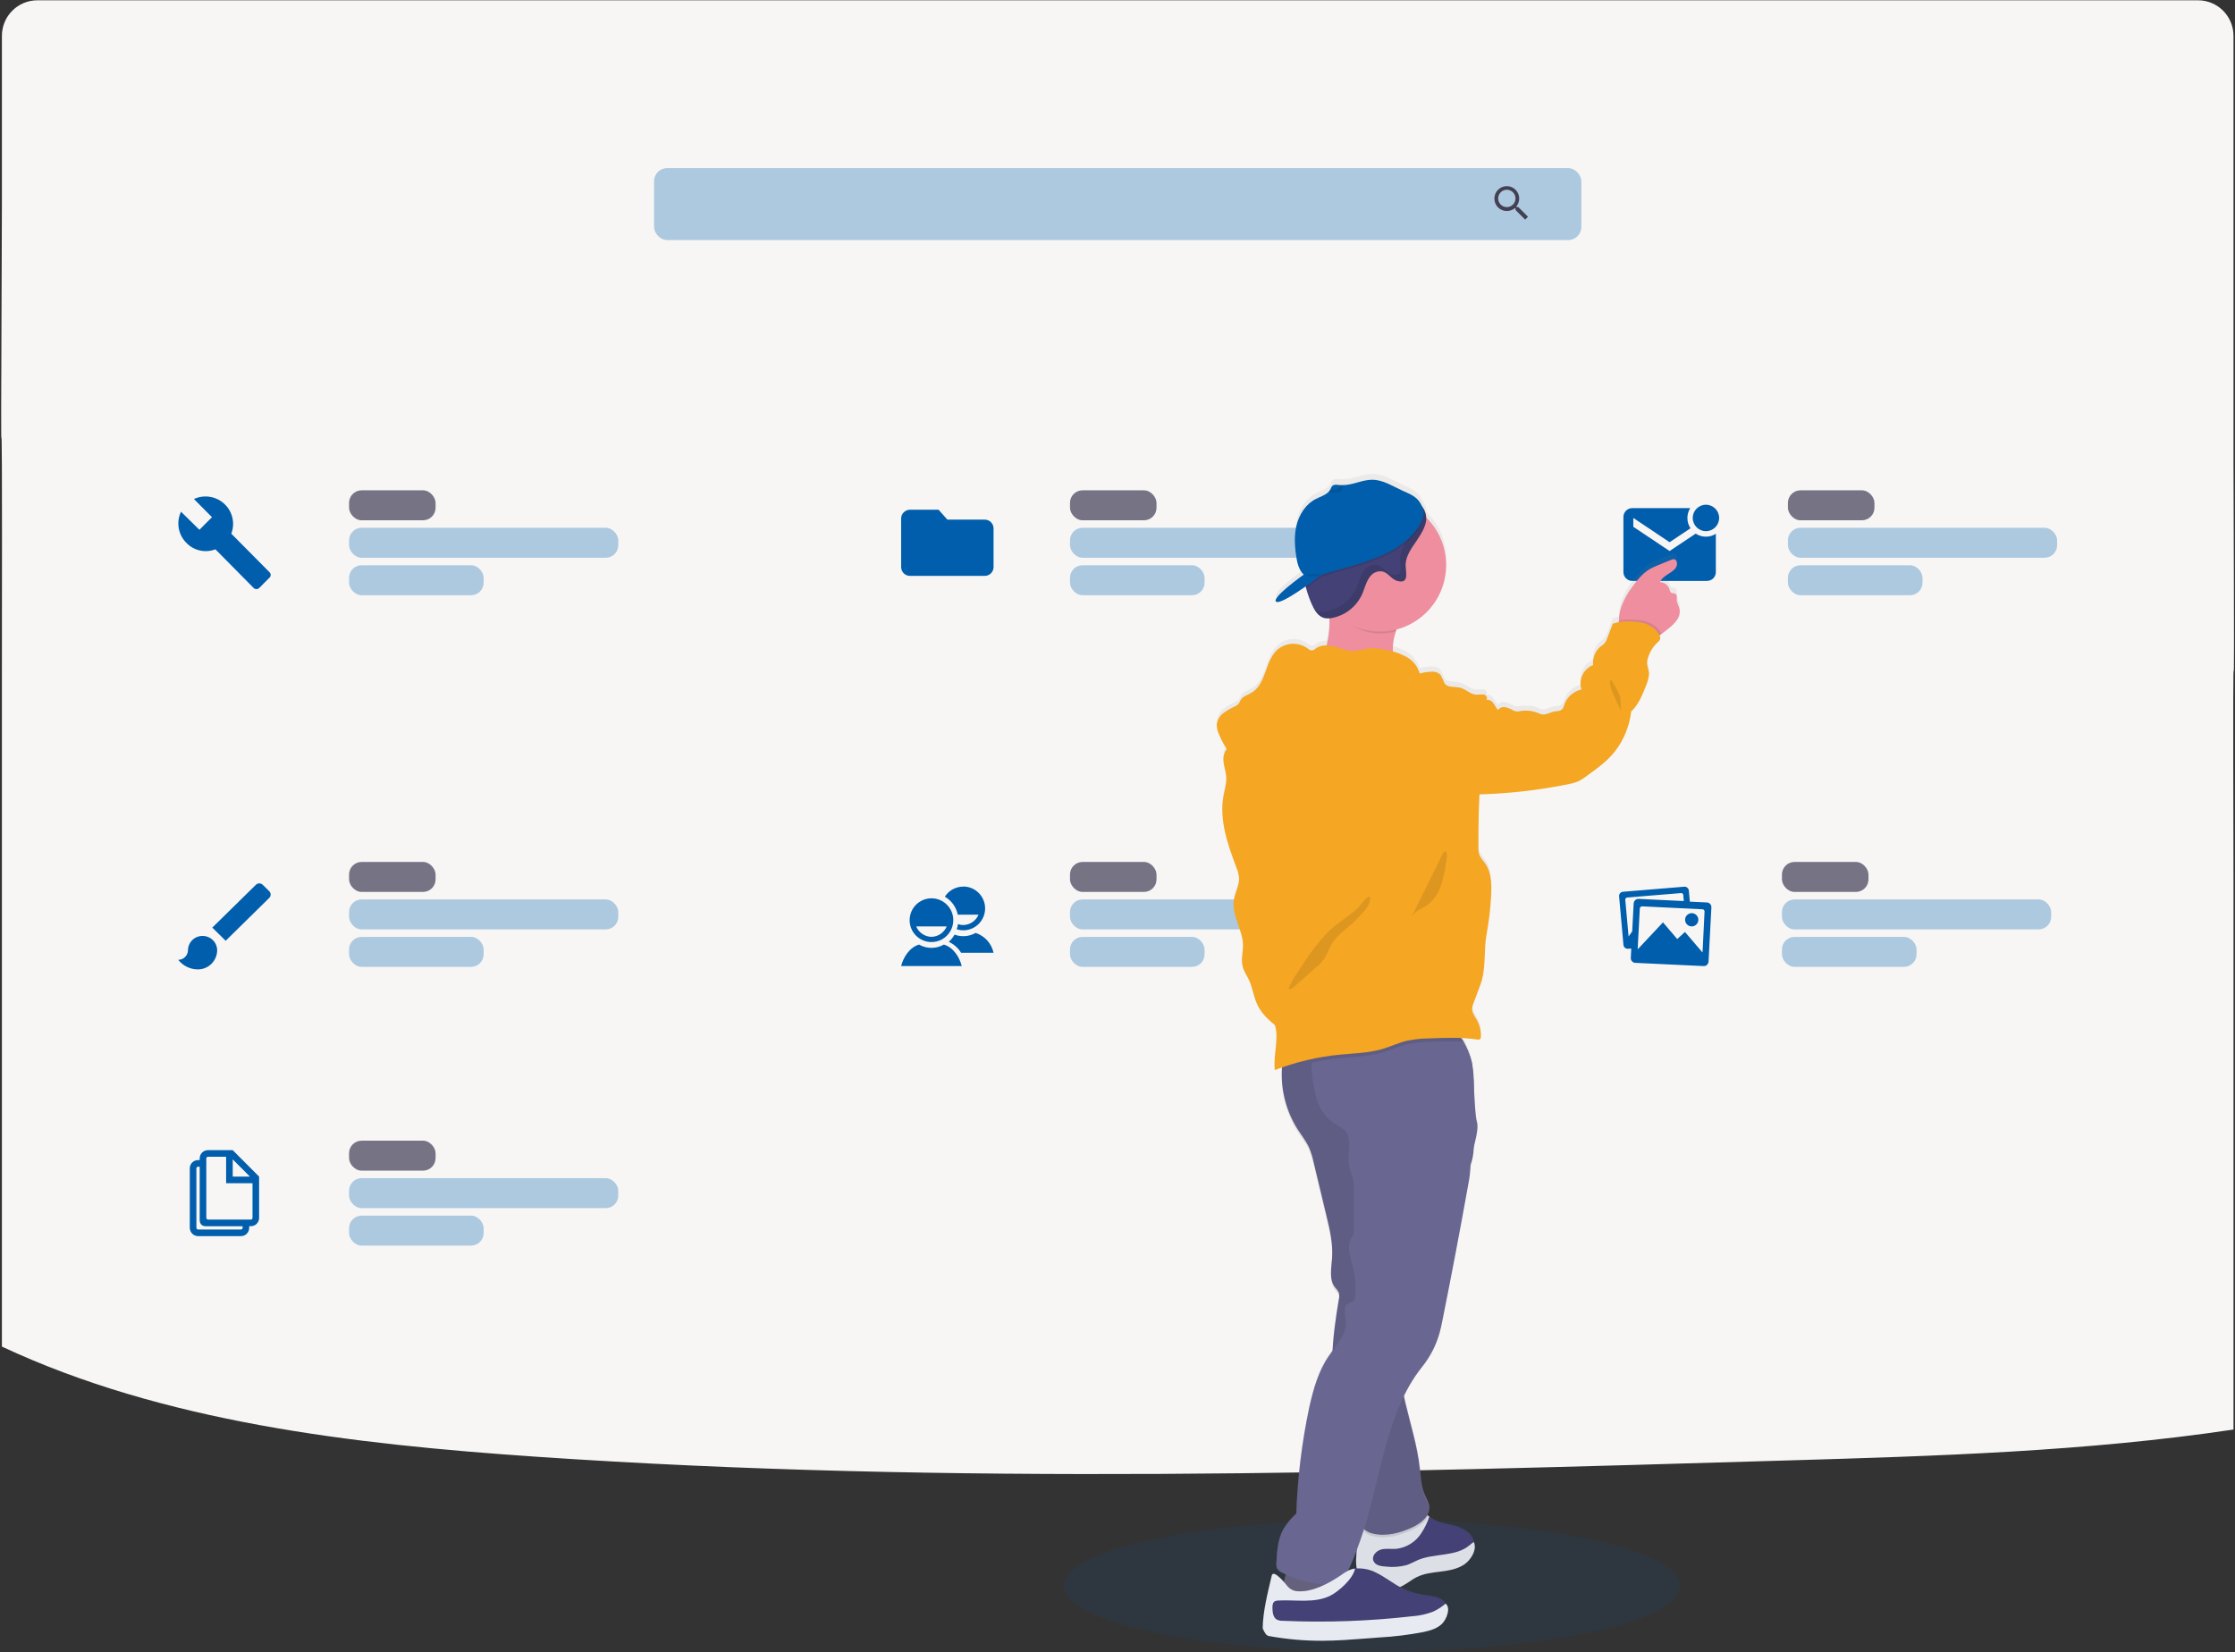
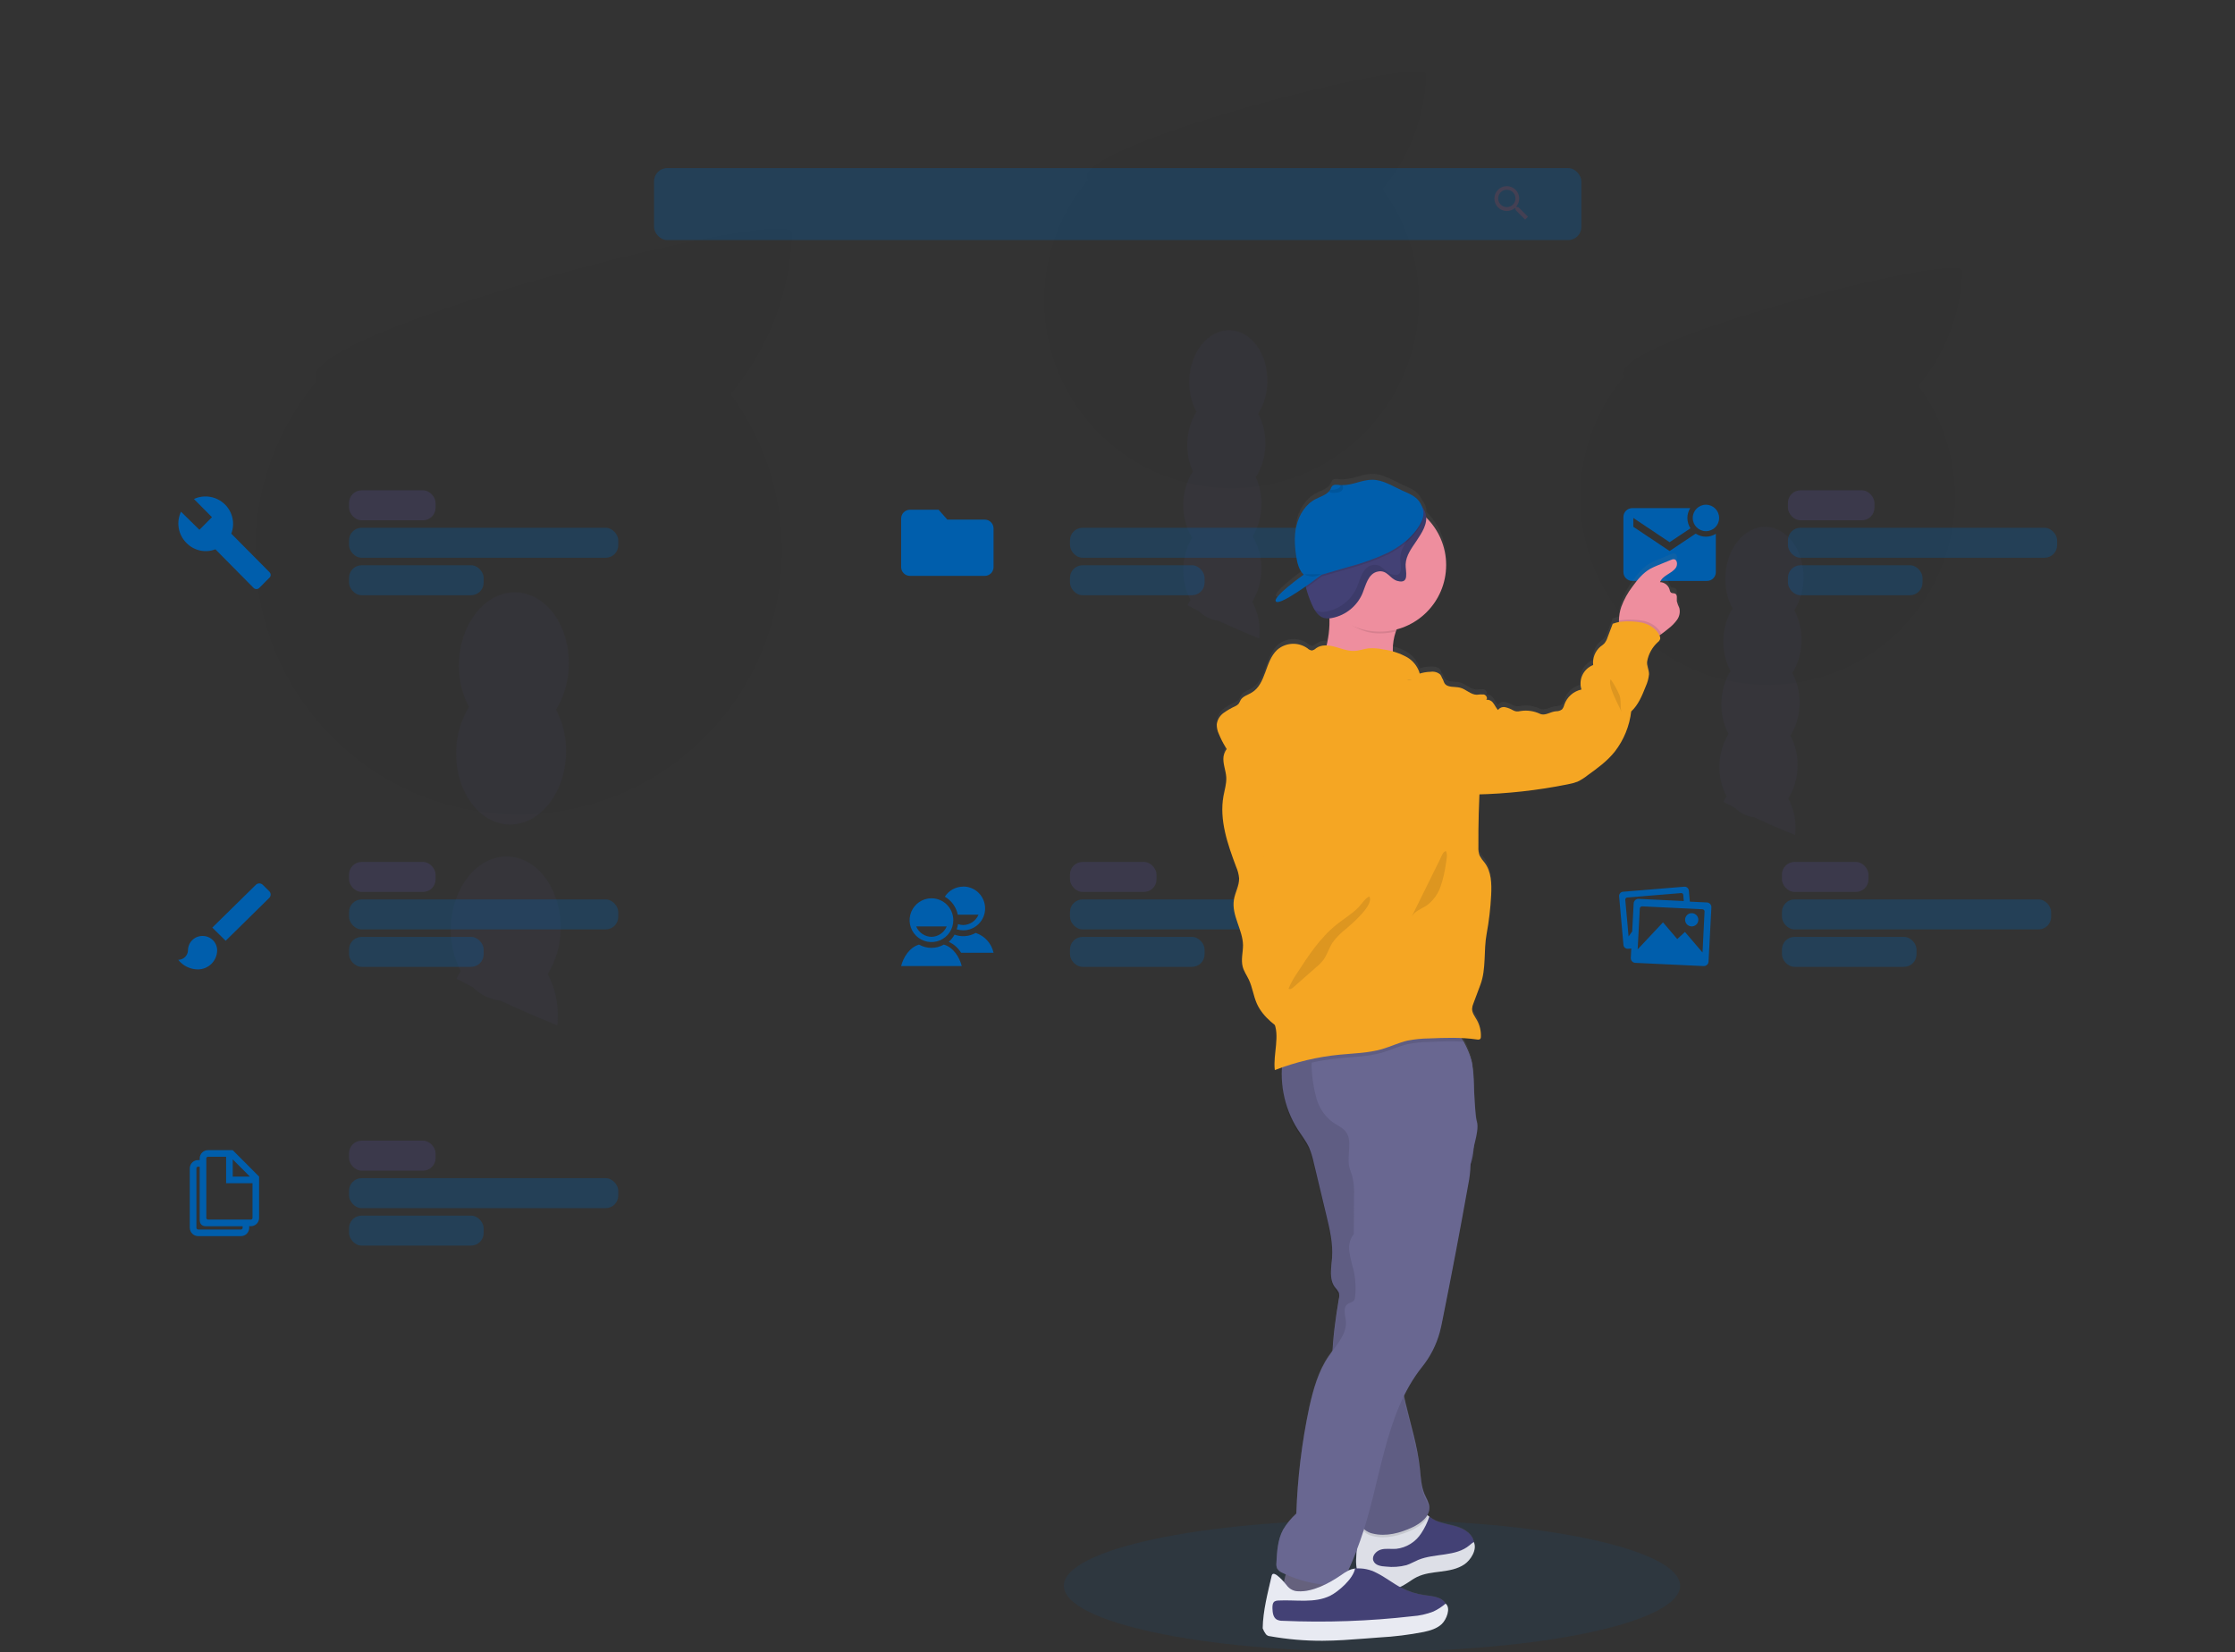
<svg xmlns="http://www.w3.org/2000/svg" width="376px" height="278px" viewBox="0 0 376 278">
  <rect x="0" y="0" width="376" height="278" fill="#333333" stroke="none" />
  <title>disaster_recovery_undraw_operating_system_4lr6</title>
  <desc>Created with Sketch.</desc>
  <defs>
    <linearGradient x1="49.972%" y1="99.998%" x2="49.972%" y2="-0.002%" id="linearGradient-1">
      <stop stop-color="#808080" stop-opacity="0.25" offset="0%" />
      <stop stop-color="#808080" stop-opacity="0.12" offset="54%" />
      <stop stop-color="#808080" stop-opacity="0.1" offset="100%" />
    </linearGradient>
  </defs>
  <g id="Page-1" stroke="none" stroke-width="1" fill="none" fill-rule="evenodd">
    <g id="disaster_recovery_undraw_operating_system_4lr6" fill-rule="nonzero">
      <ellipse id="Oval" fill="#005EAC" opacity="0.1" cx="230.811" cy="266.795" rx="51.836" ry="11.095" />
      <g id="Group" opacity="0.2" transform="translate(42.718, 38.14)">
        <path d="M51.109,133.19 C51.109,133.588 51.067,133.978 51.024,134.36 C47.742,133.037 44.511,131.635 41.33,130.151 C39.638,129.928 38.065,129.159 36.847,127.961 C35.921,127.494 34.999,127.011 34.081,126.524 C34.288,126.086 34.522,125.661 34.783,125.253 C36.56,122.43 39.266,120.663 42.248,120.76 C45.23,120.858 47.81,122.786 49.409,125.702 C50.634,128 51.221,130.586 51.109,133.19 L51.109,133.19 Z" id="Path" fill="#3F3D56" />
        <path d="M51.6,118.392 C51.539,120.988 50.79,123.521 49.43,125.731 C47.649,128.545 44.947,130.312 41.965,130.215 C41.758,130.215 41.542,130.19 41.352,130.173 C39.659,129.949 38.086,129.18 36.868,127.982 C36.041,127.198 35.344,126.286 34.804,125.282 C32.373,120.594 32.549,114.976 35.27,110.45 C37.05,107.628 39.753,105.86 42.735,105.958 C45.716,106.055 48.296,107.984 49.895,110.899 C51.12,113.199 51.709,115.786 51.6,118.392 L51.6,118.392 Z" id="Path" fill="#3F3D56" />
-         <ellipse id="Oval" fill="#3F3D56" transform="translate(42.804, 103.27) rotate(-88.19) translate(-42.804, -103.27) " cx="42.804" cy="103.27" rx="12.133" ry="9.25" />
        <ellipse id="Oval" fill="#3F3D56" transform="translate(43.27, 88.449) rotate(-88.19) translate(-43.27, -88.449) " cx="43.27" cy="88.449" rx="12.133" ry="9.25" />
        <ellipse id="Oval" fill="#3F3D56" transform="translate(43.736, 73.628) rotate(-88.19) translate(-43.736, -73.628) " cx="43.736" cy="73.628" rx="12.133" ry="9.25" />
        <path d="M90.532,1.038 C90.233,10.987 86.59,20.544 80.195,28.16 C93.899,46.8 91.005,72.862 73.548,88.028 C56.09,103.194 29.932,102.371 13.458,86.137 C-3.015,69.903 -4.271,43.711 10.574,25.969 C4.893,18.235 90.688,-3.941 90.532,1.038 Z" id="Path" fill="#000000" opacity="0.1" />
      </g>
      <g id="Group" opacity="0.2" transform="translate(265.611, 44.921)">
        <path d="M36.45,94.719 C36.45,95.003 36.42,95.279 36.39,95.567 C34.047,94.637 31.748,93.64 29.492,92.575 C28.288,92.414 27.167,91.867 26.299,91.015 C25.643,90.681 24.983,90.337 24.332,89.994 C24.48,89.683 24.647,89.382 24.831,89.091 C26.1,87.083 28.02,85.828 30.143,85.896 C32.267,85.964 34.102,87.337 35.24,89.413 C36.107,91.043 36.524,92.874 36.45,94.719 Z" id="Path" fill="#3F3D56" />
        <path d="M36.796,84.171 C36.754,86.019 36.221,87.823 35.253,89.396 C33.984,91.397 32.064,92.655 29.94,92.588 L29.517,92.558 C28.313,92.397 27.193,91.85 26.324,90.998 C25.738,90.438 25.242,89.789 24.857,89.074 C23.132,85.741 23.257,81.749 25.187,78.531 C26.455,76.522 28.38,75.263 30.499,75.331 C32.618,75.399 34.462,76.772 35.595,78.849 C36.461,80.484 36.876,82.322 36.796,84.171 L36.796,84.171 Z" id="Path" fill="#3F3D56" />
        <ellipse id="Oval" fill="#3F3D56" transform="translate(30.558, 73.428) rotate(-88.19) translate(-30.558, -73.428) " cx="30.558" cy="73.428" rx="8.632" ry="6.581" />
        <ellipse id="Oval" fill="#3F3D56" transform="translate(30.887, 62.882) rotate(-88.19) translate(-30.887, -62.882) " cx="30.887" cy="62.882" rx="8.632" ry="6.581" />
        <ellipse id="Oval" fill="#3F3D56" transform="translate(31.22, 52.336) rotate(-88.19) translate(-31.22, -52.336) " cx="31.22" cy="52.336" rx="8.632" ry="6.581" />
        <path d="M64.508,0.674 C64.296,7.757 61.703,14.56 57.149,19.981 C66.902,33.246 64.843,51.793 52.419,62.586 C39.995,73.378 21.378,72.791 9.657,61.236 C-2.065,49.681 -2.954,31.04 7.613,18.418 C3.561,12.908 64.618,-2.869 64.508,0.674 Z" id="Path" fill="#000000" opacity="0.1" />
      </g>
      <g id="Group" opacity="0.2" transform="translate(175.523, 11.866)">
        <path d="M36.373,94.698 C36.373,94.982 36.34,95.257 36.31,95.546 C33.967,94.616 31.667,93.619 29.412,92.554 C28.208,92.393 27.09,91.846 26.223,90.994 C25.563,90.659 24.907,90.316 24.256,89.973 C24.402,89.662 24.567,89.36 24.751,89.07 C26.02,87.066 27.944,85.807 30.063,85.875 C32.182,85.943 34.022,87.316 35.16,89.392 C36.028,91.021 36.447,92.853 36.373,94.698 L36.373,94.698 Z" id="Path" fill="#3F3D56" />
        <path d="M36.686,84.15 C36.644,85.998 36.111,87.802 35.143,89.375 C33.874,91.376 31.954,92.634 29.83,92.566 C29.682,92.566 29.543,92.566 29.408,92.537 C28.204,92.376 27.085,91.829 26.218,90.977 C25.629,90.418 25.132,89.769 24.747,89.053 C23.02,85.72 23.147,81.727 25.081,78.51 C26.35,76.501 28.27,75.242 30.393,75.31 C32.516,75.378 34.352,76.751 35.468,78.827 C36.34,80.461 36.761,82.299 36.686,84.15 Z" id="Path" fill="#3F3D56" />
        <ellipse id="Oval" fill="#3F3D56" transform="translate(30.122, 73.007) rotate(-88.282) translate(-30.122, -73.007) " cx="30.122" cy="73.007" rx="8.636" ry="6.584" />
        <ellipse id="Oval" fill="#3F3D56" transform="translate(30.783, 62.86) rotate(-88.19) translate(-30.783, -62.86) " cx="30.783" cy="62.86" rx="8.632" ry="6.581" />
        <ellipse id="Oval" fill="#3F3D56" transform="translate(31.12, 52.31) rotate(-88.19) translate(-31.12, -52.31) " cx="31.12" cy="52.31" rx="8.632" ry="6.581" />
        <path d="M64.411,0.653 C64.199,7.735 61.606,14.539 57.051,19.96 C66.802,33.227 64.738,51.776 52.309,62.565 C39.881,73.354 21.264,72.76 9.546,61.2 C-2.171,49.64 -3.053,30.998 7.52,18.379 C3.464,12.891 64.521,-2.89 64.411,0.653 Z" id="Path" fill="#000000" opacity="0.1" />
      </g>
-       <path d="M375.746,148.243 L375.746,240.512 C350.974,244.216 325.703,244.971 300.55,245.716 C230.396,247.797 160.06,249.874 90.092,245.076 C59.149,242.958 27.441,239.245 0.321,226.557 L0.321,112.882 C0.423,34.483 -1.32255318e-13,112.882 0.321,34.246 L0.321,6.026 C0.321,2.726 2.991,0.051 6.285,0.051 L369.783,0.051 C373.076,0.051 375.746,2.726 375.746,6.026 L375.746,77.488 C376,148.056 375.577,77.709 375.746,148.243 Z" id="Path" fill="#F7F6F5" />
      <rect id="Rectangle" fill="#005EAC" opacity="0.3" x="110.03" y="28.287" width="156.008" height="12.103" rx="2.208" />
      <path d="M255.435,34.843 L255.177,34.843 L255.079,34.763 C255.402,34.376 255.58,33.889 255.583,33.385 C255.569,32.232 254.625,31.307 253.474,31.317 C252.322,31.328 251.396,32.271 251.404,33.425 C251.412,34.579 252.35,35.509 253.502,35.504 C254.003,35.502 254.487,35.326 254.872,35.004 L254.965,35.085 L254.965,35.331 L256.577,36.949 L257.059,36.466 L255.435,34.843 Z M253.502,34.843 C252.913,34.845 252.381,34.491 252.155,33.946 C251.928,33.402 252.052,32.774 252.467,32.356 C252.883,31.938 253.509,31.813 254.053,32.038 C254.598,32.264 254.953,32.795 254.953,33.385 C254.955,33.772 254.803,34.143 254.53,34.417 C254.258,34.691 253.888,34.844 253.502,34.843 L253.502,34.843 Z" id="Shape" fill="#444053" />
      <rect id="Rectangle" fill="#3F3D56" opacity="0.7" x="58.722" y="145.018" width="14.558" height="5.043" rx="2.115" />
      <rect id="Rectangle" fill="#005EAC" opacity="0.3" x="58.722" y="157.625" width="22.645" height="5.043" rx="2.115" />
      <rect id="Rectangle" fill="#005EAC" opacity="0.3" x="58.722" y="151.324" width="45.293" height="5.043" rx="2.115" />
      <path d="M34.077,157.468 C33.432,157.462 32.811,157.712 32.351,158.164 C31.891,158.617 31.629,159.234 31.624,159.88 C31.603,160.771 30.877,161.484 29.987,161.486 C30.778,162.489 31.98,163.081 33.256,163.096 C34.117,163.105 34.945,162.771 35.56,162.168 C36.175,161.565 36.525,160.742 36.534,159.88 C36.527,159.233 36.265,158.616 35.804,158.164 C35.343,157.712 34.722,157.462 34.077,157.468 L34.077,157.468 Z M45.298,149.942 L44.198,148.861 C43.879,148.547 43.367,148.547 43.048,148.861 L35.714,156.066 L37.964,158.278 L45.289,151.074 C45.443,150.926 45.531,150.723 45.532,150.51 C45.534,150.296 45.449,150.092 45.298,149.942 L45.298,149.942 Z" id="Shape" fill="#005EAC" />
      <rect id="Rectangle" fill="#3F3D56" opacity="0.7" x="58.722" y="82.493" width="14.558" height="5.043" rx="2.115" />
      <rect id="Rectangle" fill="#005EAC" opacity="0.3" x="58.722" y="95.101" width="22.645" height="5.043" rx="2.115" />
      <rect id="Rectangle" fill="#005EAC" opacity="0.3" x="58.722" y="88.795" width="45.293" height="5.043" rx="2.115" />
      <path d="M45.331,96.262 L38.911,89.786 C39.562,88.085 39.145,86.158 37.85,84.879 C36.471,83.509 34.389,83.141 32.626,83.955 L35.663,87.015 L33.548,89.134 L30.452,86.091 C29.608,87.861 29.977,89.972 31.37,91.35 C32.631,92.654 34.549,93.075 36.238,92.418 L42.646,98.898 C42.774,99.034 42.953,99.111 43.141,99.111 C43.328,99.111 43.507,99.034 43.635,98.898 L45.26,97.262 C45.419,97.152 45.52,96.975 45.534,96.781 C45.548,96.588 45.474,96.398 45.331,96.266 L45.331,96.262 Z" id="Path" fill="#005EAC" />
      <rect id="Rectangle" fill="#3F3D56" opacity="0.7" x="180.006" y="145.018" width="14.558" height="5.043" rx="2.115" />
      <rect id="Rectangle" fill="#005EAC" opacity="0.3" x="180.006" y="157.625" width="22.645" height="5.043" rx="2.115" />
      <rect id="Rectangle" fill="#005EAC" opacity="0.3" x="180.006" y="151.324" width="45.293" height="5.043" rx="2.115" />
      <path d="M158.791,158.918 C157.495,159.657 155.905,159.657 154.608,158.918 C152.972,159.422 151.969,161.075 151.597,162.537 L161.798,162.537 C161.43,161.075 160.432,159.422 158.791,158.918 Z M156.702,151.133 C155.215,151.133 153.875,152.031 153.306,153.407 C152.737,154.784 153.052,156.368 154.105,157.421 C155.157,158.474 156.738,158.788 158.111,158.217 C159.485,157.645 160.379,156.301 160.377,154.811 C160.375,152.779 158.73,151.133 156.702,151.133 L156.702,151.133 Z M156.702,157.617 C155.574,157.595 154.566,156.906 154.135,155.862 L159.269,155.862 C158.837,156.906 157.83,157.595 156.702,157.617 L156.702,157.617 Z" id="Shape" fill="#005EAC" />
      <path d="M164.142,156.956 C163.057,157.569 161.759,157.676 160.589,157.248 C160.328,157.7 160,158.108 159.616,158.46 C160.473,158.852 161.194,159.491 161.688,160.295 L167.149,160.295 C166.805,158.728 165.662,157.459 164.142,156.956 Z M162.052,149.166 C160.798,149.166 159.63,149.805 158.952,150.862 C160.075,151.514 160.867,152.614 161.13,153.887 L164.619,153.887 C164.184,154.927 163.177,155.612 162.052,155.633 C161.752,155.632 161.454,155.578 161.172,155.472 C161.123,155.771 161.047,156.065 160.944,156.35 C161.302,156.465 161.676,156.522 162.052,156.519 C164.082,156.519 165.728,154.87 165.728,152.836 C165.728,150.803 164.082,149.154 162.052,149.154 L162.052,149.166 Z" id="Shape" fill="#005EAC" />
      <rect id="Rectangle" fill="#3F3D56" opacity="0.7" x="58.722" y="191.913" width="14.558" height="5.043" rx="2.115" />
      <rect id="Rectangle" fill="#005EAC" opacity="0.3" x="58.722" y="204.521" width="22.645" height="5.043" rx="2.115" />
      <rect id="Rectangle" fill="#005EAC" opacity="0.3" x="58.722" y="198.219" width="45.293" height="5.043" rx="2.115" />
      <path d="M39.152,193.507 L34.999,193.507 C34.631,193.502 34.276,193.644 34.013,193.902 C33.75,194.159 33.599,194.511 33.595,194.88 L33.595,195.176 L33.332,195.176 C32.965,195.172 32.61,195.314 32.347,195.571 C32.083,195.829 31.933,196.181 31.928,196.549 L31.928,206.563 C31.933,207.338 32.559,207.966 33.332,207.97 L40.556,207.97 C40.924,207.966 41.275,207.815 41.531,207.551 C41.787,207.287 41.928,206.932 41.923,206.563 L41.923,206.301 L42.223,206.301 C42.59,206.296 42.941,206.145 43.197,205.881 C43.454,205.617 43.595,205.262 43.589,204.894 L43.589,197.956 L39.152,193.507 Z M39.152,195.058 L42.045,197.956 L39.152,197.956 L39.152,195.058 Z M40.819,206.563 C40.826,206.717 40.71,206.849 40.556,206.86 L33.332,206.86 C33.173,206.851 33.047,206.723 33.041,206.563 L33.041,196.549 C33.052,196.398 33.181,196.282 33.332,196.287 L33.595,196.287 L33.595,205.186 C33.595,205.957 33.958,206.313 34.724,206.313 L40.819,206.313 L40.819,206.563 Z M42.481,204.894 C42.491,205.047 42.375,205.179 42.223,205.19 L34.999,205.19 C34.84,205.182 34.713,205.053 34.707,204.894 L34.707,194.88 C34.718,194.728 34.847,194.612 34.999,194.617 L38.04,194.617 L38.04,199.071 L42.481,199.071 L42.481,204.894 Z" id="Shape" fill="#005EAC" />
-       <rect id="Rectangle" fill="#3F3D56" opacity="0.7" x="180.006" y="82.493" width="14.558" height="5.043" rx="2.115" />
      <rect id="Rectangle" fill="#005EAC" opacity="0.3" x="180.006" y="95.101" width="22.645" height="5.043" rx="2.115" />
      <rect id="Rectangle" fill="#005EAC" opacity="0.3" x="180.006" y="88.795" width="45.293" height="5.043" rx="2.115" />
      <path d="M157.895,85.76 L153.081,85.76 C152.263,85.763 151.601,86.428 151.601,87.248 L151.601,95.406 C151.601,96.225 152.264,96.889 153.081,96.889 L165.668,96.889 C166.486,96.889 167.149,96.225 167.149,95.406 L167.149,88.905 C167.146,88.087 166.485,87.424 165.668,87.422 L159.375,87.422 L157.895,85.752 L157.895,85.76 Z" id="Path" fill="#005EAC" />
      <rect id="Rectangle" fill="#3F3D56" opacity="0.7" x="299.781" y="145.018" width="14.558" height="5.043" rx="2.115" />
      <rect id="Rectangle" fill="#005EAC" opacity="0.3" x="299.781" y="157.625" width="22.645" height="5.043" rx="2.115" />
      <rect id="Rectangle" fill="#005EAC" opacity="0.3" x="299.781" y="151.324" width="45.293" height="5.043" rx="2.115" />
      <path d="M287.151,151.832 L284.288,151.696 L284.119,149.828 C284.1,149.636 284.005,149.46 283.856,149.339 C283.706,149.218 283.515,149.162 283.324,149.183 L273.059,150.031 C272.868,150.04 272.689,150.125 272.563,150.268 C272.436,150.411 272.373,150.599 272.386,150.79 L273.118,158.99 C273.164,159.384 273.52,159.666 273.913,159.621 L274.433,159.583 L274.353,161.176 C274.346,161.388 274.424,161.594 274.57,161.747 C274.715,161.901 274.916,161.99 275.127,161.994 L286.585,162.537 C287.021,162.566 287.399,162.236 287.431,161.799 L287.913,152.646 C287.92,152.437 287.843,152.233 287.7,152.081 C287.558,151.928 287.36,151.839 287.151,151.832 L287.151,151.832 Z M274.835,152.019 L274.59,156.706 L273.981,157.553 L273.423,151.362 L273.423,151.324 C273.445,151.152 273.581,151.017 273.753,150.997 L282.812,150.256 C282.986,150.239 283.144,150.356 283.18,150.527 C283.18,150.527 283.18,150.527 283.18,150.527 C283.18,150.527 283.18,150.527 283.18,150.527 L283.269,151.595 L275.656,151.23 C275.443,151.226 275.236,151.306 275.083,151.454 C274.929,151.602 274.84,151.805 274.835,152.019 Z M286.424,160.257 L283.463,156.795 L282.165,157.99 L279.767,155.18 L275.508,159.723 L275.871,152.803 L275.871,152.803 C275.913,152.606 276.095,152.472 276.294,152.489 L286.403,152.981 C286.596,152.985 286.754,153.139 286.762,153.332 C286.762,153.332 286.762,153.332 286.762,153.332 L286.424,160.257 Z" id="Shape" fill="#005EAC" />
      <path d="M284.597,155.862 C285.047,155.864 285.454,155.593 285.628,155.177 C285.801,154.761 285.707,154.281 285.389,153.961 C285.071,153.641 284.593,153.545 284.176,153.718 C283.76,153.89 283.489,154.297 283.489,154.748 C283.491,155.361 283.985,155.858 284.597,155.862 Z" id="Path" fill="#005EAC" />
      <rect id="Rectangle" fill="#3F3D56" opacity="0.7" x="300.787" y="82.493" width="14.558" height="5.043" rx="2.115" />
      <rect id="Rectangle" fill="#005EAC" opacity="0.3" x="300.787" y="95.101" width="22.645" height="5.043" rx="2.115" />
      <rect id="Rectangle" fill="#005EAC" opacity="0.3" x="300.787" y="88.795" width="45.293" height="5.043" rx="2.115" />
      <ellipse id="Oval" fill="#005EAC" cx="286.995" cy="87.142" rx="2.22" ry="2.225" />
      <path d="M285.291,89.765 L280.883,92.706 L274.776,88.629 L274.776,87.142 L280.883,91.223 L284.394,88.879 C283.718,87.855 283.701,86.53 284.352,85.489 L274.594,85.489 C273.775,85.492 273.112,86.156 273.11,86.977 L273.11,96.249 C273.112,97.07 273.775,97.734 274.594,97.736 L287.181,97.736 C287.999,97.734 288.661,97.069 288.661,96.249 L288.661,89.808 C287.627,90.467 286.303,90.457 285.278,89.782 L285.291,89.765 Z" id="Path" fill="#005EAC" />
      <path d="M282.529,101.381 C282.348,101.016 282.206,100.632 282.106,100.237 C282.063,99.783 282.241,99.186 281.839,98.965 C281.615,98.843 281.302,98.936 281.103,98.775 C280.981,98.632 280.905,98.454 280.888,98.266 C280.685,97.537 280.035,97.023 279.28,96.995 C279.703,95.846 281.26,95.567 281.945,94.554 C282.288,94.05 282.178,93.122 281.573,93.117 C281.426,93.123 281.282,93.159 281.15,93.223 L278.896,94.156 C278.461,94.326 278.037,94.523 277.627,94.745 C276.387,95.452 275.461,96.601 274.628,97.766 C273.84,98.796 273.211,99.939 272.763,101.156 C272.511,101.907 272.377,102.691 272.365,103.483 C272.365,103.563 272.365,103.644 272.365,103.72 C271.997,103.784 271.697,103.945 271.312,104.021 L270.437,106.339 C270.321,106.727 270.126,107.086 269.866,107.394 C269.672,107.572 269.466,107.735 269.248,107.882 C268.346,108.654 267.885,109.824 268.017,111.005 C266.374,111.652 265.512,113.464 266.046,115.15 C264.711,115.439 263.621,116.401 263.166,117.692 C263.106,117.984 262.977,118.257 262.79,118.489 C262.504,118.71 262.148,118.819 261.787,118.798 C260.798,118.862 259.935,119.646 259.042,119.222 C258.026,118.745 256.89,118.585 255.782,118.764 C255.553,118.819 255.318,118.841 255.084,118.828 C254.884,118.793 254.691,118.726 254.513,118.629 C254.111,118.391 253.674,118.218 253.218,118.116 C252.752,118.016 252.27,118.202 251.992,118.591 C251.679,118.247 251.493,117.802 251.209,117.434 C250.95,117.034 250.49,116.813 250.017,116.862 C250.313,116.595 250.017,116.061 249.623,115.968 C249.227,115.933 248.828,115.947 248.435,116.01 C247.403,116.01 246.608,115.061 245.605,114.811 C244.683,114.586 243.453,114.857 242.979,114.027 C242.831,113.76 242.789,113.412 242.556,113.213 C242.503,112.988 242.4,112.778 242.256,112.598 C241.875,112.175 241.236,112.107 240.665,112.124 C240.037,112.142 239.415,112.249 238.817,112.442 C238.817,112.37 238.779,112.289 238.754,112.204 C238.391,111.148 237.666,110.256 236.707,109.687 C235.962,109.247 235.155,108.924 234.313,108.729 C234.313,108.653 234.313,108.581 234.313,108.505 C234.299,107.435 234.465,106.371 234.803,105.356 C234.837,105.246 234.879,105.136 234.918,105.026 C238.827,104.002 241.889,100.956 242.938,97.046 C243.987,93.136 242.863,88.962 239.993,86.112 C239.99,85.883 239.96,85.656 239.904,85.434 C239.781,84.948 239.549,84.496 239.227,84.112 C238.711,82.959 237.908,82.451 236.88,81.968 C236.584,81.828 236.271,81.692 235.941,81.544 C234.304,80.806 232.722,79.722 230.866,79.726 C229.174,79.726 227.541,80.662 225.866,80.628 L225.74,80.628 L225.617,80.628 L225.465,80.628 C224.995,80.573 224.433,80.463 224.124,80.823 C224.024,80.966 223.945,81.121 223.887,81.285 C223.863,81.34 223.835,81.392 223.802,81.442 L223.802,81.442 C223.74,81.546 223.668,81.644 223.587,81.735 L223.587,81.735 C223.045,82.328 222.136,82.582 221.387,82.98 C219.696,83.849 218.588,85.621 218.148,87.477 C217.708,89.333 217.86,91.291 218.19,93.172 C218.359,94.113 218.723,95.181 219.391,95.774 L219.391,95.774 L219.391,95.774 C219.391,95.774 213.736,99.805 214.768,100.377 C215.331,100.69 217.674,99.203 219.691,97.783 C219.713,97.868 219.729,97.957 219.755,98.042 C219.995,98.946 220.304,99.832 220.677,100.69 C221.1,101.703 221.709,102.809 222.762,103.102 C222.994,103.166 223.236,103.194 223.477,103.182 L223.663,103.182 C223.715,104.733 223.552,106.283 223.177,107.789 C222.563,107.753 221.955,107.922 221.447,108.267 C221.254,108.457 221.01,108.587 220.745,108.64 C220.47,108.607 220.215,108.482 220.021,108.284 C218.459,107.156 216.322,107.269 214.887,108.556 C212.84,110.492 213.072,114.272 210.657,115.739 C209.997,116.141 209.152,116.357 208.762,117.031 C208.669,117.247 208.56,117.455 208.437,117.654 C208.277,117.834 208.081,117.979 207.862,118.078 C207.165,118.391 206.501,118.774 205.882,119.222 C205.257,119.681 204.846,120.376 204.744,121.146 C204.735,121.704 204.854,122.256 205.091,122.761 C205.452,123.647 205.893,124.499 206.411,125.303 C206.13,125.668 205.946,126.098 205.878,126.554 C205.709,127.744 206.276,128.918 206.339,130.122 C206.394,131.173 206.06,132.198 205.874,133.232 C205.129,137.275 206.555,141.369 207.988,145.208 C208.265,145.833 208.437,146.499 208.496,147.179 C208.534,148.45 207.819,149.582 207.621,150.819 C207.198,153.421 209.114,155.871 209.156,158.502 C209.156,159.719 208.792,160.952 209.097,162.126 C209.295,162.91 209.782,163.584 210.129,164.317 C210.738,165.613 210.903,167.084 211.486,168.393 C212.184,169.818 213.218,171.052 214.498,171.987 C215.229,174.314 214.189,177.123 214.498,179.615 C214.895,179.457 215.297,179.316 215.703,179.191 C215.451,182.895 216.384,186.583 218.368,189.718 C219.023,190.744 219.793,191.701 220.288,192.816 C220.609,193.61 220.86,194.431 221.036,195.27 C221.744,198.228 222.449,201.183 223.151,204.135 C223.726,206.529 224.306,208.966 224.132,211.424 C224.014,213.119 223.583,215.056 224.631,216.412 C224.884,216.67 225.096,216.964 225.262,217.285 C225.363,217.662 225.363,218.06 225.262,218.438 C224.749,221.296 224.399,224.181 224.213,227.079 C223.976,227.396 223.739,227.718 223.523,228.036 C221.785,230.579 220.948,233.634 220.271,236.648 C219.024,242.568 218.293,248.586 218.088,254.633 C217.218,255.424 216.469,256.339 215.864,257.349 C214.954,259.044 214.836,261.036 214.739,262.96 C214.7,263.272 214.735,263.588 214.84,263.884 C215.072,264.217 215.404,264.466 215.788,264.596 L216.312,264.846 C216.198,265.27 216.096,265.693 216.008,266.138 C215.339,265.384 214.151,264.189 213.948,265.062 C213.279,267.983 212.916,270.965 212.865,273.961 C212.817,274.194 212.882,274.436 213.041,274.614 C213.199,274.791 213.432,274.882 213.669,274.86 C216.574,275.375 219.52,275.628 222.47,275.614 C224.86,275.614 227.245,275.419 229.626,275.237 L232.067,275.05 C234.577,274.916 237.074,274.606 239.54,274.122 C240.619,273.885 241.731,273.55 242.543,272.792 C243.355,272.033 243.753,270.736 243.195,269.774 L243.195,269.774 C242.514,268.613 240.923,268.529 239.595,268.342 C238.279,268.157 237.003,267.75 235.823,267.139 C235.556,267.003 235.298,266.85 235.04,266.715 C235.108,266.715 235.18,266.681 235.243,266.655 C236.385,266.27 237.294,265.384 238.369,264.854 C239.638,264.24 241.038,264.1 242.416,263.926 C243.795,263.752 245.216,263.502 246.362,262.714 C247.437,261.977 248.198,260.633 247.949,259.371 C247.931,259.282 247.909,259.194 247.881,259.108 C247.458,257.739 245.978,256.989 244.599,256.65 C243.22,256.311 241.723,256.108 240.606,255.218 L240.441,255.086 C240.348,255.006 240.251,254.929 240.149,254.849 C240.396,254.432 240.509,253.95 240.475,253.467 C240.416,252.709 239.976,252.039 239.676,251.348 C239.088,249.971 239.041,248.433 238.881,246.945 C238.483,243.203 237.337,239.593 236.474,235.927 C236.377,235.503 236.284,235.08 236.191,234.656 C237.033,232.904 238.064,231.25 239.265,229.723 C240.641,228.001 241.648,226.015 242.226,223.887 C242.404,223.235 242.535,222.574 242.67,221.908 C244.198,214.255 245.642,206.589 247.001,198.91 C247.226,197.816 247.355,196.704 247.386,195.587 C247.742,194.575 247.934,193.512 247.957,192.439 C248.355,190.883 248.756,189.252 248.431,188.235 C248.202,187.514 248.088,185.052 247.961,182.692 C247.998,181.426 247.921,180.16 247.733,178.907 C247.695,178.691 247.652,178.484 247.606,178.268 C247.581,178.14 247.555,178.034 247.53,177.95 C247.351,177.24 247.102,176.55 246.785,175.89 C246.624,175.496 246.437,175.112 246.227,174.742 C246.101,174.523 245.96,174.313 245.804,174.114 C246.685,174.152 247.563,174.234 248.435,174.36 C248.646,174.39 248.909,174.407 249.04,174.233 C249.094,174.133 249.121,174.02 249.116,173.907 C249.157,172.907 248.919,171.915 248.431,171.042 C248.092,170.44 247.623,169.855 247.636,169.165 C247.658,168.843 247.737,168.527 247.868,168.232 L249.04,165.079 C250.034,162.414 249.56,159.325 250.076,156.528 C250.478,154.342 250.736,152.132 250.846,149.912 C250.943,148.018 250.884,145.963 249.746,144.446 C249.418,144.079 249.134,143.675 248.9,143.242 C248.735,142.782 248.666,142.293 248.697,141.805 C248.677,138.836 248.737,135.87 248.875,132.906 C253.855,132.766 258.815,132.199 263.699,131.211 C264.276,131.112 264.843,130.959 265.391,130.753 C265.995,130.464 266.563,130.104 267.083,129.681 C268.745,128.478 270.432,127.253 271.697,125.634 C273.199,123.67 274.143,121.336 274.429,118.879 C275.63,117.764 276.269,116.179 276.87,114.641 C277.167,113.991 277.355,113.297 277.428,112.586 C277.458,111.857 276.98,111.094 277.115,110.378 C277.346,109.144 277.967,108.018 278.887,107.166 C279.083,107.026 279.231,106.829 279.31,106.602 C279.337,106.413 279.303,106.22 279.213,106.051 L279.175,105.987 C279.293,105.915 279.403,105.839 279.517,105.763 C279.911,105.483 280.287,105.174 280.655,104.873 C281.218,104.448 281.715,103.943 282.131,103.373 C282.547,102.798 282.692,102.071 282.529,101.381 Z M228.26,263.812 C228.159,263.812 228.057,263.812 227.96,263.837 C227.589,263.89 227.228,263.994 226.886,264.147 L226.805,264.189 C227.271,263.18 227.711,262.155 228.108,261.112 C228.155,260.989 228.197,260.867 228.243,260.739 L228.193,261.434 C228.105,262.226 228.128,263.026 228.26,263.812 Z" id="Shape" fill="url(#linearGradient-1)" />
      <path d="M234.313,109.378 C234.355,111.022 234.913,112.615 234.998,114.26 C230.164,114.501 225.389,112.141 220.618,112.87 C221.958,112.001 222.673,110.437 223.096,108.899 C223.632,106.911 223.791,104.839 223.566,102.792 C223.553,102.68 223.533,102.568 223.506,102.457 C223.329,101.652 222.868,100.512 222.99,99.881 C223.155,99.033 223.942,99.207 224.653,99.254 C226.817,99.426 228.971,99.709 231.107,100.101 C231.665,100.199 237.083,101.555 237.168,101.415 C236.215,102.941 235.428,104.565 234.82,106.259 C234.478,107.263 234.306,108.317 234.313,109.378 Z" id="Path" fill="#EE8E9E" />
      <path d="M282.127,104.292 C281.712,104.861 281.214,105.363 280.651,105.784 C280.283,106.085 279.906,106.394 279.513,106.67 C278.812,107.214 277.975,107.555 277.094,107.657 C275.943,107.733 273.495,107.055 272.78,106.068 C272.474,105.572 272.326,104.994 272.357,104.411 C272.369,103.624 272.503,102.843 272.754,102.097 C273.202,100.879 273.831,99.737 274.62,98.707 C275.465,97.546 276.379,96.406 277.618,95.702 C278.029,95.481 278.453,95.284 278.887,95.113 L281.141,94.189 C281.273,94.124 281.417,94.086 281.564,94.079 C282.169,94.079 282.279,95.012 281.937,95.512 C281.251,96.52 279.708,96.783 279.272,97.94 C280.022,97.964 280.671,98.468 280.879,99.19 C280.897,99.377 280.972,99.553 281.095,99.694 C281.294,99.851 281.607,99.762 281.831,99.885 C282.233,100.097 282.055,100.694 282.097,101.156 C282.198,101.549 282.339,101.93 282.52,102.292 C282.691,102.984 282.547,103.717 282.127,104.292 L282.127,104.292 Z" id="Path" fill="#EE8E9E" />
      <path d="M215.449,269.291 C215.821,268.918 216.431,268.982 216.951,269.062 C219.742,269.504 222.563,269.732 225.389,269.745 C225.744,268.016 224.716,266.355 224.386,264.6 C224.339,264.151 224.225,263.711 224.048,263.295 C223.65,262.532 222.754,262.18 221.912,262.023 C220.394,261.701 218.017,261.138 217.166,262.676 C216.147,264.503 215.821,267.232 215.449,269.291 Z" id="Path" fill="#65617D" />
      <path d="M246.362,262.752 C245.216,263.536 243.795,263.778 242.416,263.956 C241.038,264.134 239.621,264.27 238.369,264.884 C237.294,265.418 236.385,266.291 235.243,266.672 C234.184,266.965 233.067,266.982 231.999,266.723 C230.73,266.482 229.352,266.015 228.662,264.905 C228.045,263.922 228.108,262.672 228.193,261.515 C228.294,260.205 228.391,258.887 228.484,257.574 C228.48,257.241 228.565,256.913 228.73,256.625 C229.656,255.268 231.91,257.188 233.116,257.188 C235.027,257.188 237.079,256.146 238.453,254.879 C238.577,254.752 238.719,254.646 238.876,254.565 C239.422,254.319 239.968,254.773 240.45,255.167 L240.615,255.298 C241.731,256.184 243.228,256.366 244.607,256.726 C245.986,257.086 247.462,257.807 247.889,259.171 C247.918,259.256 247.94,259.342 247.957,259.43 C248.198,260.68 247.424,262.015 246.362,262.752 Z" id="Path" fill="#3F3D56" />
      <path d="M246.362,262.752 C245.216,263.536 243.795,263.778 242.416,263.956 C241.038,264.134 239.621,264.27 238.369,264.884 C237.294,265.418 236.385,266.291 235.243,266.672 C234.184,266.965 233.067,266.982 231.999,266.723 C230.73,266.482 229.352,266.015 228.662,264.905 C228.045,263.922 228.108,262.672 228.193,261.515 C228.294,260.205 228.391,258.887 228.484,257.574 C228.48,257.241 228.565,256.913 228.73,256.625 C229.656,255.268 231.91,257.188 233.116,257.188 C235.027,257.188 237.079,256.146 238.453,254.879 C238.577,254.752 238.719,254.646 238.876,254.565 C239.422,254.319 239.968,254.773 240.45,255.167 L240.615,255.298 C241.731,256.184 243.228,256.366 244.607,256.726 C245.986,257.086 247.462,257.807 247.889,259.171 C247.918,259.256 247.94,259.342 247.957,259.43 C248.198,260.68 247.424,262.015 246.362,262.752 Z" id="Path" fill="#434175" />
      <path d="M246.362,263.193 C245.216,263.977 243.795,264.223 242.416,264.401 C241.038,264.579 239.621,264.71 238.369,265.325 C237.294,265.859 236.385,266.732 235.243,267.113 C234.184,267.406 233.067,267.423 231.999,267.164 C230.635,266.877 229.437,266.066 228.662,264.905 C228.045,263.922 228.108,262.672 228.193,261.515 C228.294,260.205 228.391,258.887 228.484,257.574 C228.48,257.241 228.565,256.913 228.73,256.625 C229.656,255.268 231.91,257.188 233.116,257.188 C235.027,257.188 237.079,256.146 238.453,254.879 C238.577,254.752 238.719,254.646 238.876,254.565 C239.422,254.319 239.968,254.773 240.45,255.167 C240.133,256.151 239.682,257.087 239.109,257.947 C238.17,259.422 236.615,260.391 234.879,260.583 C234.034,260.646 233.15,260.477 232.342,260.697 C231.534,260.917 230.747,261.765 231.039,262.57 C231.331,263.375 232.333,263.524 233.154,263.57 C234.317,263.704 235.494,263.621 236.626,263.324 C237.303,263.1 237.925,262.727 238.58,262.451 C241.38,261.29 244.924,261.939 247.234,259.972 C247.454,259.773 247.69,259.591 247.94,259.43 C248.553,260.697 247.424,262.477 246.362,263.193 Z" id="Path" fill="#E8EAF2" />
      <path d="M246.362,263.193 C245.216,263.977 243.795,264.223 242.416,264.401 C241.038,264.579 239.621,264.71 238.369,265.325 C237.294,265.859 236.385,266.732 235.243,267.113 C234.184,267.406 233.067,267.423 231.999,267.164 C230.635,266.877 229.437,266.066 228.662,264.905 C228.045,263.922 228.108,262.672 228.193,261.515 C228.294,260.205 228.391,258.887 228.484,257.574 C228.48,257.241 228.565,256.913 228.73,256.625 C229.656,255.268 231.91,257.188 233.116,257.188 C235.027,257.188 237.079,256.146 238.453,254.879 C238.577,254.752 238.719,254.646 238.876,254.565 C239.422,254.319 239.968,254.773 240.45,255.167 C240.133,256.151 239.682,257.087 239.109,257.947 C238.17,259.422 236.615,260.391 234.879,260.583 C234.034,260.646 233.15,260.477 232.342,260.697 C231.534,260.917 230.747,261.765 231.039,262.57 C231.331,263.375 232.333,263.524 233.154,263.57 C234.317,263.704 235.494,263.621 236.626,263.324 C237.303,263.1 237.925,262.727 238.58,262.451 C241.38,261.29 244.924,261.939 247.234,259.972 C247.454,259.773 247.69,259.591 247.94,259.43 C248.553,260.697 247.424,262.477 246.362,263.193 Z" id="Path" fill="#000000" opacity="0.05" />
      <path d="M215.974,177.327 C215.088,181.711 215.934,186.268 218.334,190.04 C218.989,191.057 219.759,192.015 220.254,193.121 C220.576,193.912 220.826,194.73 221.003,195.566 L223.117,204.381 C223.693,206.762 224.272,209.187 224.099,211.632 C223.98,213.327 223.549,215.247 224.598,216.594 C224.85,216.85 225.062,217.143 225.228,217.463 C225.329,217.838 225.329,218.233 225.228,218.607 C224.154,225.01 223.354,231.702 225.295,237.893 C227.059,243.509 227.161,249.73 228.658,255.417 C228.779,256.139 229.1,256.813 229.584,257.362 C229.986,257.698 230.466,257.925 230.98,258.023 C233.188,258.553 235.518,257.934 237.574,256.98 C239.02,256.307 240.577,255.129 240.454,253.539 C240.395,252.781 239.955,252.115 239.655,251.42 C239.067,250.052 239.02,248.526 238.859,247.043 C238.462,243.322 237.316,239.728 236.453,236.092 C235.59,232.456 234.998,228.647 235.73,224.977 C237.228,217.387 239.623,210.004 242.865,202.982 C243.007,202.609 243.231,202.273 243.52,201.999 C243.845,201.813 244.155,201.602 244.447,201.368 C244.67,201.019 244.815,200.626 244.869,200.215 C245.191,199.054 246.138,198.194 246.785,197.177 C248.405,194.6 247.894,191.299 247.834,188.256 C247.775,185.29 248.198,182.323 247.716,179.391 C247.234,176.458 245.584,173.483 242.772,172.585 C241.38,172.131 239.874,172.237 238.42,172.381 C230.709,173.144 223.215,174.547 215.974,177.327 Z" id="Path" fill="#696791" />
      <path d="M215.974,177.75 C215.088,182.135 215.934,186.692 218.334,190.464 C218.989,191.481 219.759,192.439 220.254,193.545 C220.576,194.336 220.826,195.154 221.003,195.99 L223.117,204.805 C223.693,207.186 224.272,209.61 224.099,212.056 C223.98,213.751 223.549,215.67 224.598,217.018 C224.85,217.274 225.062,217.567 225.228,217.887 C225.329,218.261 225.329,218.656 225.228,219.031 C224.154,225.434 223.354,232.126 225.295,238.317 C227.059,243.932 227.161,250.153 228.658,255.841 C228.779,256.563 229.1,257.237 229.584,257.786 C229.986,258.121 230.466,258.349 230.98,258.447 C233.188,258.976 235.518,258.358 237.574,257.404 C239.02,256.73 240.577,255.552 240.454,253.963 C240.395,253.205 239.955,252.539 239.655,251.844 C239.067,250.475 239.02,248.95 238.859,247.467 C238.462,243.746 237.316,240.152 236.453,236.516 C235.59,232.88 234.998,229.07 235.73,225.4 C237.228,217.811 239.623,210.428 242.865,203.406 C243.007,203.033 243.231,202.697 243.52,202.423 C243.845,202.237 244.155,202.026 244.447,201.792 C244.67,201.443 244.815,201.05 244.869,200.639 C245.191,199.478 246.138,198.617 246.785,197.6 C248.405,195.024 247.894,191.723 247.834,188.68 C247.775,185.713 248.198,182.747 247.716,179.814 C247.234,176.882 245.584,173.907 242.772,173.008 C241.38,172.555 239.874,172.661 238.42,172.805 C230.709,173.568 223.215,174.97 215.974,177.75 Z" id="Path" fill="#000000" opacity="0.1" />
      <path d="M247.39,195.884 C247.367,197.033 247.239,198.178 247.005,199.304 C245.643,206.932 244.194,214.56 242.657,222.188 C242.522,222.849 242.391,223.51 242.213,224.159 C241.634,226.277 240.627,228.253 239.253,229.964 C232.845,237.97 232.291,249.594 228.814,259.248 C228.578,259.9 228.345,260.557 228.095,261.201 C227.467,262.836 226.751,264.436 225.951,265.994 C225.863,266.219 225.717,266.417 225.528,266.566 C225.313,266.677 225.071,266.725 224.83,266.706 C221.701,266.722 218.61,266.017 215.796,264.647 C215.395,264.496 215.056,264.214 214.836,263.846 C214.73,263.552 214.695,263.236 214.734,262.926 C214.832,261.015 214.95,259.032 215.86,257.349 C216.465,256.343 217.214,255.432 218.084,254.645 C218.287,248.629 219.017,242.642 220.267,236.753 C220.943,233.753 221.781,230.723 223.519,228.189 C224.788,226.316 226.64,224.468 226.412,222.209 C226.315,221.218 225.9,219.984 226.704,219.404 C227.055,219.145 227.575,219.111 227.816,218.747 C227.911,218.575 227.964,218.384 227.973,218.188 C228.138,216.638 228.04,215.072 227.685,213.556 C227.393,212.564 227.163,211.555 226.996,210.534 C226.838,209.499 227.112,208.445 227.753,207.619 C227.795,205.555 227.753,203.415 227.782,201.355 C227.864,200.182 227.766,199.002 227.491,197.859 C227.338,197.321 227.097,196.804 226.979,196.253 C226.556,194.274 227.622,191.901 226.344,190.32 C225.811,189.667 224.991,189.341 224.293,188.87 C222.924,187.876 221.931,186.447 221.476,184.815 C221.022,183.192 220.752,181.523 220.673,179.84 C220.633,179.483 220.633,179.124 220.673,178.768 C220.693,178.582 220.742,178.4 220.816,178.229 C221.214,177.335 222.28,176.988 223.231,176.759 C229.272,175.308 235.464,174.582 241.676,174.598 C243.977,173.03 245.267,173.593 246.244,175.25 C246.781,176.266 247.216,177.332 247.542,178.433 C247.965,179.78 248.016,187.332 248.448,188.676 C248.997,190.434 247.369,194.036 247.39,195.884 Z" id="Path" fill="#696791" />
      <path d="M205.84,127.257 C205.671,128.444 206.237,129.609 206.301,130.808 C206.356,131.855 206.022,132.876 205.836,133.906 C205.091,137.924 206.517,141.996 207.95,145.819 C208.227,146.438 208.399,147.1 208.458,147.776 C208.496,149.022 207.781,150.167 207.582,151.4 C207.16,153.989 209.075,156.422 209.118,159.028 C209.118,160.236 208.754,161.465 209.059,162.63 C209.257,163.41 209.744,164.084 210.086,164.808 C210.7,166.08 210.865,167.563 211.448,168.864 C212.501,171.216 214.764,172.754 216.921,174.165 C218.143,173.742 219.459,173.271 220.144,172.165 C220.44,171.621 220.631,171.026 220.707,170.411 C221.172,167.728 221.155,164.99 221.129,162.27 C221.176,159.928 221.058,157.586 220.778,155.26 C220.355,152.294 219.387,149.455 218.698,146.543 C217.852,142.878 217.391,139.089 216.041,135.567 C214.853,132.478 213.009,129.702 211.063,127.041 C210.323,126.028 209.735,124.579 208.297,124.812 C207.046,125.027 206.064,126.005 205.84,127.257 Z" id="Path" fill="#F5A623" />
      <path d="M237.13,101.402 C236.177,102.929 235.39,104.552 234.782,106.246 C233.91,106.461 233.016,106.569 232.118,106.568 C228.628,106.568 226.163,104.581 224.111,102.068 C223.934,101.262 222.842,100.512 222.952,99.881 C223.117,99.033 223.904,99.207 224.615,99.254 C226.779,99.426 228.933,99.709 231.069,100.101 C231.627,100.169 237.045,101.542 237.13,101.402 Z" id="Path" fill="#000000" opacity="0.1" />
      <ellipse id="Oval" fill="#EE8E9E" cx="232.118" cy="95.071" rx="11.17" ry="11.192" />
      <path d="M246.231,175.259 C244.298,175.144 242.349,175.225 240.412,175.301 C239.197,175.315 237.987,175.44 236.795,175.674 C235.328,176.009 233.957,176.678 232.511,177.098 C230.193,177.772 227.749,177.801 225.35,178.039 C223.774,178.191 222.207,178.437 220.66,178.776 C220.68,178.59 220.729,178.409 220.804,178.238 C221.201,177.344 222.267,176.996 223.219,176.767 C229.26,175.316 235.451,174.591 241.664,174.606 C243.964,173.059 245.254,173.602 246.231,175.259 Z" id="Path" fill="#000000" opacity="0.1" />
      <path d="M238.618,113.395 C238.132,113.959 237.476,114.582 236.757,114.4 C236.495,114.31 236.25,114.178 236.03,114.01 C234.761,113.162 233.162,112.984 231.648,112.738 C228.595,112.278 225.579,111.598 222.622,110.704 C221.763,110.392 220.862,110.21 219.949,110.162 C218.059,110.162 216.38,111.433 215.196,112.908 C214.011,114.383 213.165,116.116 212.002,117.612 C211.156,118.68 210.184,119.621 209.41,120.727 C207.456,123.519 207.033,127.164 207.54,130.537 C208.048,133.91 209.388,137.093 210.725,140.233 C211.433,142.067 212.302,143.834 213.322,145.514 C212.874,148.056 213.11,151.023 214.328,153.311 C214.722,154.061 215.208,154.79 215.339,155.629 C215.399,156.194 215.376,156.765 215.272,157.324 L214.701,161.376 C214.527,162.609 214.354,163.842 214.13,165.071 C213.707,167.313 213.165,169.733 214.202,171.775 C215.441,174.208 214.138,177.322 214.464,180.035 C217.959,178.681 221.621,177.81 225.35,177.445 C227.749,177.208 230.193,177.178 232.511,176.505 C233.957,176.081 235.328,175.415 236.795,175.076 C237.987,174.843 239.198,174.72 240.412,174.708 C243.089,174.602 245.783,174.492 248.448,174.886 C248.659,174.92 248.921,174.937 249.052,174.763 C249.107,174.666 249.135,174.556 249.133,174.445 C249.173,173.45 248.936,172.464 248.448,171.597 C248.109,171 247.64,170.415 247.652,169.728 C247.675,169.408 247.754,169.094 247.885,168.8 L249.057,165.664 C250.051,163.016 249.577,159.939 250.093,157.159 C250.495,154.985 250.752,152.786 250.863,150.578 C250.96,148.692 250.901,146.649 249.763,145.141 C249.435,144.776 249.151,144.373 248.917,143.941 C248.752,143.484 248.683,142.998 248.714,142.513 C248.689,138.739 248.792,134.964 249.023,131.19 C248.033,129.406 246.997,127.583 246.007,125.799 C244.853,123.723 243.685,121.604 243.22,119.273 C242.911,117.735 242.92,116.146 242.7,114.59 C242.676,114.194 242.539,113.813 242.306,113.493 C241.87,113.111 241.289,112.939 240.716,113.022 C240.002,113.038 239.294,113.164 238.618,113.395 L238.618,113.395 Z" id="Path" fill="#F5A623" />
      <path d="M279.513,106.67 C278.812,107.214 277.975,107.555 277.094,107.657 C275.943,107.733 273.495,107.055 272.78,106.068 C272.474,105.572 272.326,104.994 272.357,104.411 C272.513,104.361 272.675,104.33 272.839,104.318 C274.089,104.182 275.352,104.233 276.586,104.47 C277.804,104.767 278.98,105.509 279.492,106.657 L279.513,106.67 Z" id="Path" fill="#000000" opacity="0.1" />
      <path d="M242.349,130.876 C243.03,131.724 243.736,132.597 244.7,133.101 C245.813,133.677 247.12,133.69 248.367,133.665 C253.515,133.55 258.642,132.983 263.691,131.969 C264.267,131.87 264.833,131.718 265.382,131.516 C265.985,131.226 266.553,130.868 267.074,130.448 C268.736,129.253 270.424,128.033 271.689,126.418 C273.19,124.469 274.135,122.147 274.421,119.701 C275.622,118.595 276.261,117.014 276.861,115.493 C277.158,114.847 277.347,114.157 277.419,113.45 C277.449,112.726 276.971,111.967 277.107,111.255 C277.337,110.026 277.959,108.905 278.879,108.06 C279.075,107.92 279.222,107.723 279.302,107.496 C279.328,107.308 279.294,107.117 279.204,106.949 C278.688,105.801 277.513,105.064 276.294,104.763 C275.059,104.523 273.794,104.472 272.543,104.61 C272.126,104.69 271.716,104.8 271.316,104.941 L270.441,107.242 C270.325,107.628 270.131,107.986 269.87,108.293 C269.676,108.47 269.47,108.633 269.252,108.78 C268.351,109.545 267.89,110.71 268.022,111.887 C266.384,112.524 265.521,114.327 266.051,116.006 C264.715,116.294 263.625,117.257 263.17,118.548 C263.109,118.838 262.98,119.11 262.794,119.341 C262.511,119.559 262.161,119.673 261.804,119.663 C260.815,119.722 259.952,120.51 259.059,120.087 C258.042,119.611 256.907,119.452 255.798,119.629 C255.57,119.684 255.335,119.705 255.101,119.693 C254.901,119.658 254.708,119.59 254.53,119.493 C254.127,119.258 253.69,119.087 253.235,118.985 C252.769,118.885 252.287,119.071 252.009,119.459 C251.696,119.116 251.51,118.675 251.226,118.307 C250.967,117.907 250.507,117.686 250.034,117.735 C250.33,117.472 250.034,116.942 249.64,116.845 C249.244,116.815 248.845,116.829 248.452,116.887 C247.42,116.887 246.625,115.942 245.622,115.696 C244.7,115.472 243.47,115.743 242.996,114.917 C242.831,114.624 242.797,114.226 242.514,114.069 C242.32,113.973 242.098,113.947 241.888,113.997 C241.233,114.083 240.597,114.276 240.006,114.569 C239.037,118.383 239.545,122.299 240.28,126.138 C240.552,127.869 241.265,129.501 242.349,130.876 Z" id="Path" fill="#F5A623" />
      <path d="M242.319,144.458 L237.51,154.18 C238.03,153.277 239.126,152.908 239.993,152.353 C241.088,151.557 241.91,150.441 242.349,149.158 C242.784,147.88 243.089,146.561 243.258,145.221 C243.355,144.607 243.558,143.742 243.258,143.183 C242.725,143.297 242.547,144.005 242.319,144.458 Z" id="Path" fill="#000000" opacity="0.1" />
      <path d="M228.48,152.718 C227.393,153.794 226.065,154.587 224.873,155.54 C222.081,157.769 220.093,160.82 218.152,163.817 C217.603,164.6 217.142,165.441 216.777,166.325 C217.006,166.52 217.344,166.325 217.572,166.118 L221.349,162.795 C221.816,162.417 222.241,161.991 222.618,161.524 C223.274,160.638 223.566,159.536 224.162,158.608 C224.81,157.72 225.584,156.931 226.459,156.265 C227.326,155.519 231.31,152.141 230.341,150.828 C229.626,151.167 229.051,152.141 228.48,152.718 Z" id="Path" fill="#000000" opacity="0.1" />
      <path d="M236.732,110.586 C235.494,109.9 234.138,109.453 232.735,109.268 C231.903,109.079 231.048,109.018 230.197,109.085 C229.411,109.183 228.654,109.488 227.863,109.509 C226.75,109.573 225.689,109.119 224.615,108.827 C223.54,108.534 222.301,108.403 221.4,109.068 C221.207,109.258 220.963,109.388 220.698,109.441 C220.425,109.405 220.171,109.28 219.975,109.085 C218.41,107.963 216.278,108.076 214.84,109.357 C212.793,111.281 213.026,115.039 210.611,116.501 C209.951,116.925 209.105,117.116 208.716,117.773 C208.622,117.986 208.513,118.193 208.39,118.392 C208.231,118.572 208.035,118.717 207.815,118.815 C207.118,119.127 206.455,119.509 205.836,119.955 C205.211,120.409 204.8,121.1 204.698,121.867 C204.689,122.422 204.808,122.971 205.045,123.473 C207.452,129.387 213.315,133.143 219.683,132.851 C220.236,132.882 220.781,132.712 221.218,132.372 C221.448,132.111 221.63,131.811 221.755,131.486 C222.885,129.117 225.004,127.367 226.349,125.13 C227.148,123.786 227.664,122.282 228.501,120.96 C229.77,118.955 231.69,117.472 233.577,116.035 C234.643,115.226 235.823,114.374 237.159,114.429 C238.348,114.48 239.215,114.544 238.775,113.086 C238.413,112.035 237.689,111.148 236.732,110.586 Z" id="Path" fill="#F5A623" />
      <path d="M242.547,272.8 C241.735,273.559 240.623,273.889 239.545,274.122 C237.078,274.606 234.581,274.916 232.071,275.05 L229.631,275.237 C227.249,275.419 224.864,275.601 222.474,275.61 C219.522,275.619 216.575,275.364 213.669,274.847 C213.399,274.837 213.146,274.714 212.971,274.508 C212.88,274.338 212.843,274.144 212.865,273.953 C212.916,270.971 213.279,268.002 213.948,265.096 C214.223,263.905 216.359,266.579 216.456,266.694 C216.903,267.326 217.624,267.708 218.397,267.723 C220.855,267.859 223.608,266.363 225.558,265.032 C225.977,264.72 226.421,264.444 226.886,264.206 C227.227,264.053 227.589,263.95 227.96,263.901 C229.224,263.783 230.495,264.041 231.614,264.642 C233.082,265.371 234.368,266.418 235.844,267.185 C237.026,267.792 238.301,268.196 239.616,268.38 C240.945,268.562 242.535,268.651 243.216,269.804 L243.216,269.804 C243.757,270.758 243.351,272.046 242.547,272.8 Z" id="Path" fill="#434175" />
      <path d="M242.547,273.241 C241.735,274 240.623,274.33 239.545,274.563 C237.078,275.046 234.581,275.356 232.071,275.491 L229.631,275.678 C227.249,275.86 224.864,276.042 222.474,276.051 C219.522,276.062 216.575,275.806 213.669,275.288 C213.399,275.279 213.146,275.158 212.971,274.953 C212.741,274.648 212.558,274.311 212.425,273.953 C212.476,270.986 213.271,267.999 213.948,265.096 C214.223,263.905 216.359,266.579 216.456,266.694 C216.903,267.326 217.624,267.708 218.397,267.723 C220.855,267.859 223.608,266.363 225.558,265.032 C225.977,264.72 226.421,264.444 226.886,264.206 C227.227,264.053 227.589,263.95 227.96,263.901 C227.643,265.672 225.109,267.812 223.798,268.465 C221.151,269.783 218.004,269.122 215.052,269.279 C214.835,269.274 214.621,269.325 214.43,269.427 C214.079,269.664 214.058,270.169 214.066,270.592 C214.092,271.296 214.18,272.126 214.794,272.482 C215.099,272.63 215.436,272.702 215.775,272.69 C223.054,273.009 230.347,272.752 237.586,271.923 C238.804,271.842 240.002,271.575 241.139,271.131 C241.883,270.782 242.576,270.335 243.199,269.8 C244.129,270.529 243.351,272.487 242.547,273.241 Z" id="Path" fill="#E8EAF2" />
      <path d="M236.466,94.952 C236.423,96.109 237.21,98.343 235.049,97.728 C233.78,97.355 233.399,95.825 231.767,96.164 C230.134,96.503 229.753,98.525 229.204,99.843 C228.292,101.969 226.393,103.51 224.128,103.962 C223.668,104.07 223.189,104.07 222.728,103.962 C221.675,103.661 221.074,102.572 220.643,101.563 C220.27,100.709 219.962,99.828 219.721,98.927 C219.551,98.295 219.439,97.648 219.387,96.995 L219.387,96.995 C219.351,96.551 219.351,96.104 219.387,95.66 C219.581,93.028 221.079,90.63 222.99,88.816 C224.902,87.002 227.22,85.688 229.525,84.396 C230.276,83.929 231.087,83.566 231.936,83.319 C232.771,83.153 233.627,83.118 234.473,83.218 C235.592,83.264 236.691,83.523 237.713,83.981 C238.131,84.187 238.515,84.457 238.851,84.782 C239.331,85.225 239.674,85.797 239.841,86.43 C240.264,88.125 239.172,89.663 238.293,91.007 C237.489,92.198 236.52,93.461 236.466,94.952 Z" id="Path" fill="#434175" />
      <path d="M272.801,119.79 C272.34,118.625 270.403,115.4 270.961,114.281 C271.545,115.108 272.04,115.994 272.437,116.925 C272.801,117.836 272.513,119.048 272.801,119.79 Z" id="Path" fill="#000000" opacity="0.1" />
      <path d="M238.318,91.003 C239.198,89.659 240.28,88.125 239.866,86.426 C239.661,85.676 239.215,85.015 238.597,84.544 C238.741,84.792 238.849,85.059 238.919,85.337 C239.342,87.032 238.25,88.566 237.371,89.914 C236.588,91.109 235.62,92.376 235.56,93.863 C235.518,95.02 236.309,97.253 234.148,96.639 C232.879,96.266 232.498,94.736 230.861,95.075 C229.225,95.414 228.852,97.431 228.298,98.754 C227.388,100.881 225.489,102.422 223.223,102.873 C222.763,102.981 222.284,102.981 221.823,102.873 C221.586,102.803 221.363,102.693 221.163,102.546 C221.493,103.206 222.064,103.713 222.758,103.962 C223.22,104.068 223.7,104.068 224.162,103.962 C226.427,103.506 228.324,101.965 229.237,99.838 C229.791,98.516 230.151,96.508 231.8,96.164 C233.45,95.821 233.797,97.351 235.087,97.724 C237.248,98.351 236.457,96.105 236.499,94.948 C236.567,93.465 237.54,92.198 238.318,91.003 Z" id="Path" fill="#000000" opacity="0.1" />
      <path d="M238.796,88.701 C238.596,89.031 238.376,89.348 238.136,89.651 C237.68,90.228 237.169,90.759 236.609,91.236 C236.275,91.524 235.933,91.791 235.577,92.045 C234.914,92.513 234.217,92.931 233.492,93.295 C231.345,94.296 229.111,95.098 226.818,95.69 L222.36,96.991 C221.81,97.414 220.808,98.152 219.704,98.927 C219.534,98.295 219.422,97.648 219.37,96.995 L219.37,96.995 C219.334,96.551 219.334,96.104 219.37,95.66 C219.565,93.028 221.062,90.63 222.973,88.816 C224.885,87.002 227.203,85.688 229.508,84.396 C230.259,83.929 231.07,83.566 231.919,83.319 C232.754,83.153 233.611,83.118 234.457,83.218 C235.575,83.264 236.674,83.523 237.696,83.981 C238.114,84.187 238.498,84.457 238.834,84.782 C239.086,85.153 239.279,85.562 239.405,85.994 C239.684,86.905 239.295,87.879 238.796,88.701 Z" id="Path" fill="#000000" opacity="0.1" />
      <path d="M238.796,88.401 C238.596,88.731 238.376,89.048 238.136,89.35 C237.68,89.927 237.169,90.458 236.609,90.935 C236.275,91.223 235.933,91.49 235.577,91.744 C234.913,92.211 234.216,92.629 233.492,92.994 C231.345,93.995 229.111,94.797 226.818,95.389 L222.36,96.686 C220.804,97.868 215.593,101.733 214.718,101.25 C213.686,100.682 219.34,96.669 219.34,96.669 L219.598,96.868 C218.752,96.346 218.33,95.139 218.152,94.092 C217.822,92.219 217.666,90.278 218.11,88.426 C218.554,86.574 219.662,84.82 221.349,83.955 C222.098,83.565 223.007,83.307 223.549,82.713 C223.63,82.623 223.702,82.525 223.764,82.421 C223.798,82.373 223.826,82.322 223.849,82.269 C223.906,82.104 223.985,81.948 224.086,81.807 C224.395,81.451 224.957,81.557 225.427,81.616 L225.579,81.616 C225.662,81.62 225.745,81.62 225.828,81.616 C227.52,81.654 229.132,80.717 230.828,80.717 C232.684,80.717 234.266,81.794 235.903,82.531 C236.233,82.68 236.546,82.815 236.842,82.955 C238.026,83.506 238.914,84.095 239.38,85.659 C239.684,86.608 239.295,87.587 238.796,88.401 Z" id="Path" fill="#005EAC" />
      <path d="M225.828,81.641 C226.021,81.968 225.946,82.387 225.651,82.624 C225.445,82.772 225.201,82.859 224.949,82.875 C224.766,82.899 224.583,82.913 224.399,82.917 C224.151,82.936 223.903,82.894 223.676,82.794 C223.631,82.771 223.589,82.744 223.549,82.713 C223.63,82.623 223.702,82.525 223.764,82.421 C223.807,82.455 223.849,82.446 224.014,82.421 C224.321,82.406 224.624,82.355 224.919,82.269 C225.041,82.235 225.156,82.179 225.257,82.103 C225.408,81.974 225.52,81.806 225.579,81.616 L225.828,81.641 Z" id="Path" fill="#000000" opacity="0.1" />
      <path d="M219.45,96.626 C219.686,96.774 219.95,96.872 220.224,96.914 C220.42,96.964 220.619,96.997 220.821,97.012 C221.333,96.986 221.833,96.841 222.28,96.588" id="Path" fill="#000000" opacity="0.1" />
    </g>
  </g>
</svg>